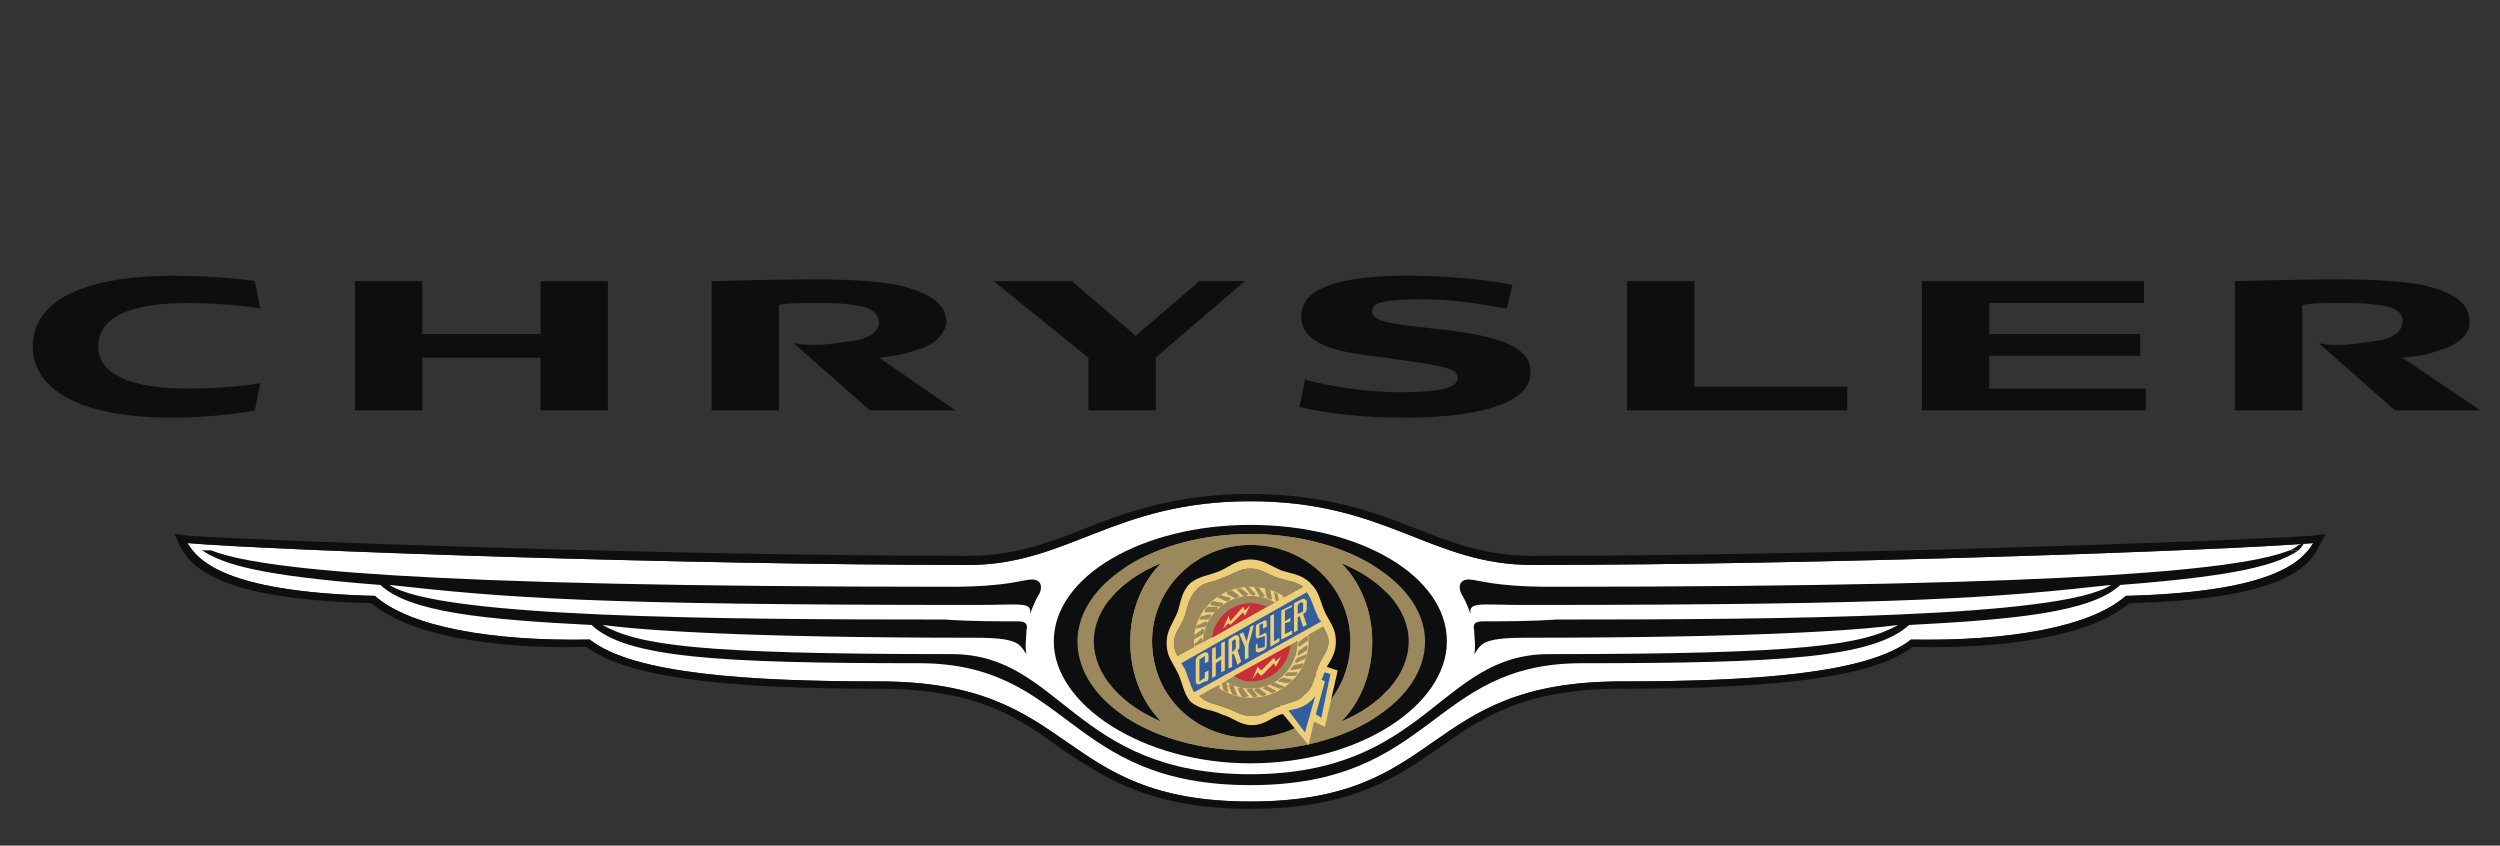
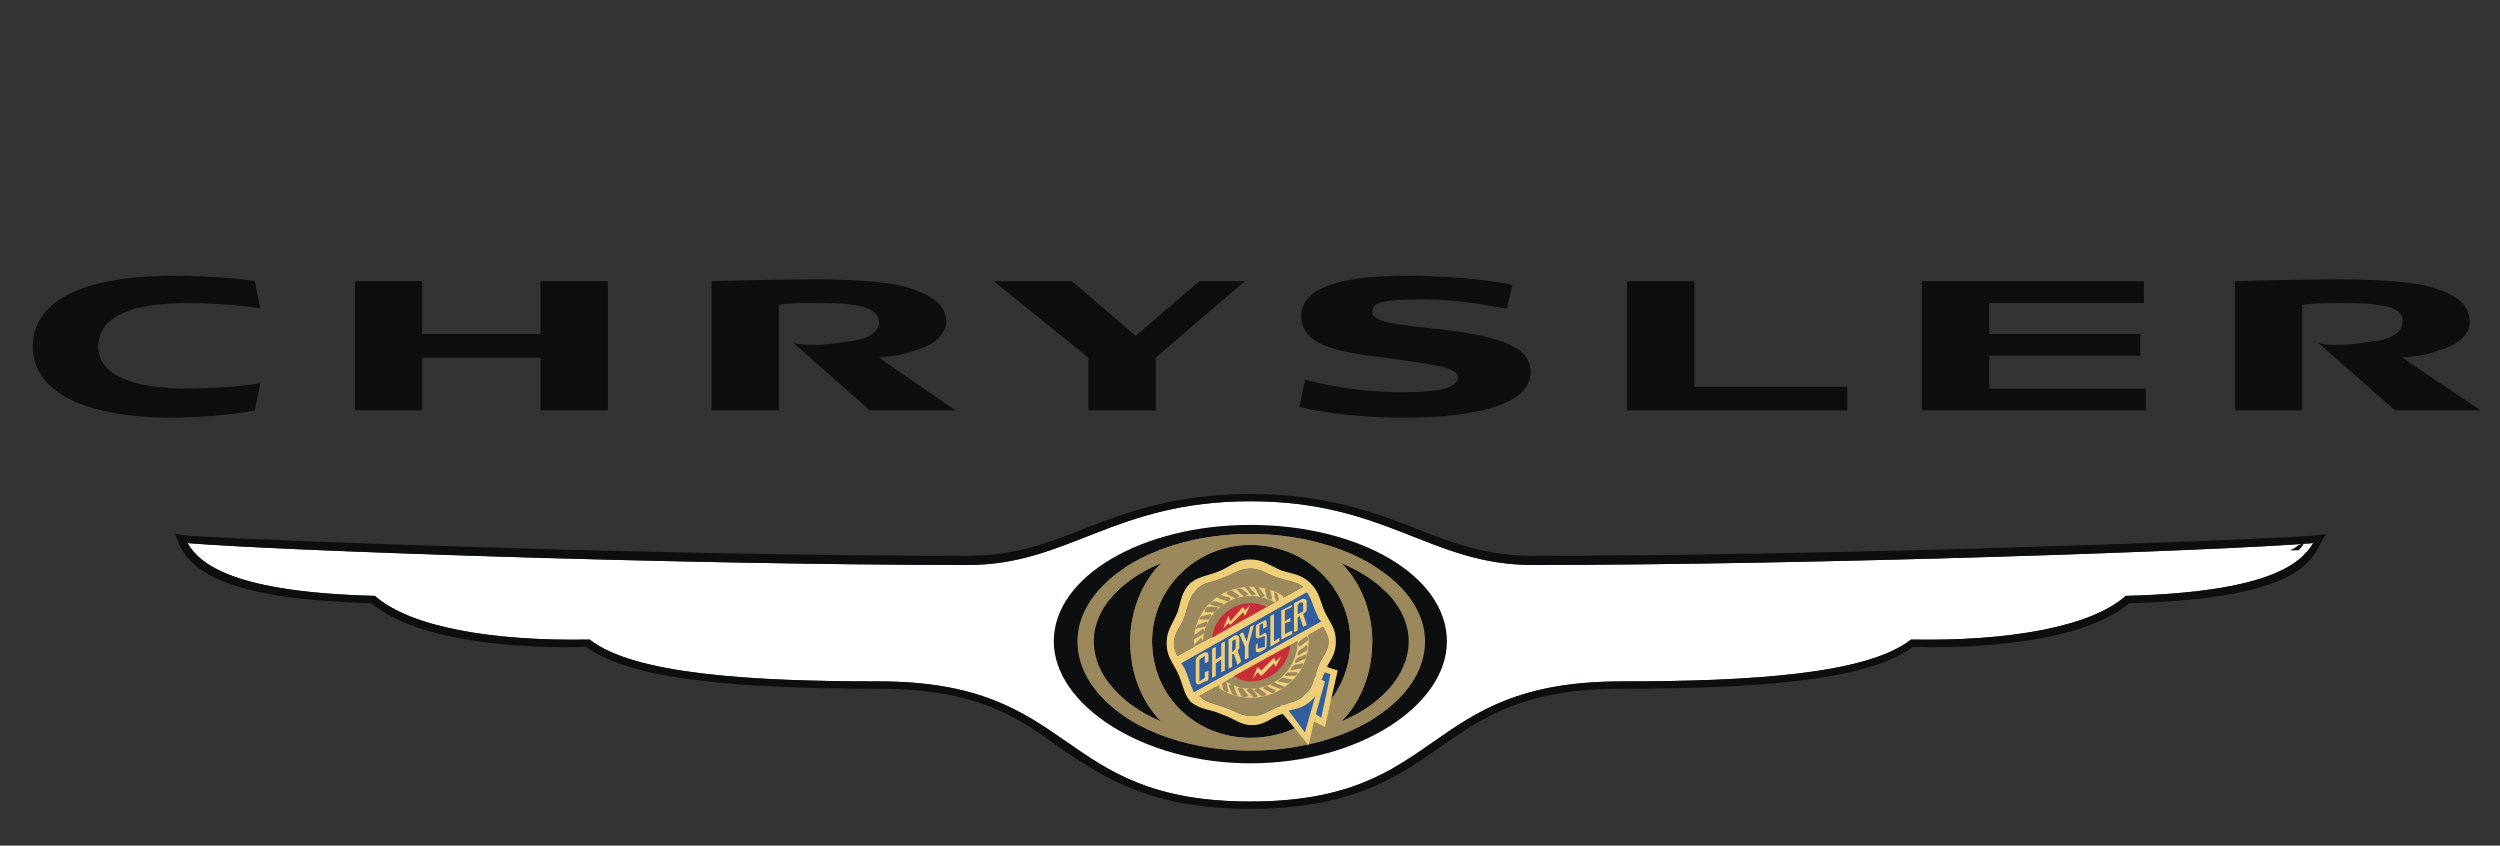
<svg xmlns="http://www.w3.org/2000/svg" width="136" height="46" viewBox="0 0 136 46" fill="none">
  <rect x="0" y="0" width="136" height="46" fill="#333333" stroke="none" />
  <path fill-rule="evenodd" clip-rule="evenodd" d="M115.639 32.416C113.757 34.098 109.303 34.891 103.957 34.792C101.58 36.674 95.244 37.069 88.215 37.069C77.226 37.069 78.71 43.603 68.018 43.603C57.326 43.603 58.712 37.069 47.821 37.069C40.792 37.069 34.456 36.673 32.08 34.792C26.733 34.891 22.278 34.098 20.397 32.416C12.774 32.218 10.893 30.733 10.199 29.544C14.853 29.941 37.228 30.733 52.672 30.733C58.117 30.733 60.593 27.268 68.018 27.268C75.444 27.268 77.82 30.733 83.364 30.733C98.808 30.733 121.183 29.941 125.838 29.544C125.143 30.732 123.262 32.217 115.639 32.416V32.416Z" fill="white" />
  <path fill-rule="evenodd" clip-rule="evenodd" d="M68.018 28.555C62.177 28.555 57.326 31.326 57.326 34.891C57.326 38.356 62.178 41.525 68.018 41.525C73.958 41.525 78.711 38.356 78.711 34.891C78.711 31.326 73.958 28.555 68.018 28.555Z" fill="#0C0E0F" />
  <path fill-rule="evenodd" clip-rule="evenodd" d="M77.523 34.89C77.523 38.157 73.266 40.831 68.019 40.831C62.771 40.831 58.613 38.157 58.613 34.89C58.613 31.722 62.771 29.049 68.019 29.049C73.266 29.049 77.523 31.722 77.523 34.89ZM68.019 29.644C65.048 29.644 62.672 32.02 62.672 34.89C62.672 37.861 65.048 40.138 68.019 40.138C71.088 40.138 73.463 37.861 73.463 34.89C73.463 32.02 71.088 29.644 68.019 29.644ZM72.969 30.634C74.059 31.722 74.652 33.307 74.652 34.89C74.652 36.574 74.059 38.157 72.969 39.247C75.148 38.356 76.632 36.672 76.632 34.89C76.632 33.108 75.147 31.525 72.969 30.634ZM61.484 34.89C61.484 33.307 62.078 31.722 63.167 30.634C60.988 31.525 59.504 33.109 59.504 34.89C59.504 36.672 60.988 38.356 63.167 39.247C62.078 38.157 61.484 36.574 61.484 34.89Z" fill="#9B895D" />
  <path fill-rule="evenodd" clip-rule="evenodd" d="M75.489 37.545C75.292 38.091 75.033 38.612 74.718 39.098C72.998 40.169 70.631 40.831 68.017 40.831C65.274 40.831 62.828 40.101 61.119 38.936C60.774 38.378 60.504 37.778 60.315 37.149C60.961 38.014 61.957 38.752 63.166 39.247C62.078 38.157 61.483 36.574 61.483 34.89C61.483 33.307 62.078 31.722 63.166 30.634C61.993 31.114 61.02 31.796 60.372 32.601C60.567 31.999 60.833 31.43 61.163 30.902C62.87 29.769 65.297 29.049 68.017 29.049C70.609 29.049 72.96 29.702 74.676 30.745C74.979 31.209 75.234 31.709 75.434 32.234C74.805 31.589 73.958 31.038 72.967 30.634C74.056 31.722 74.65 33.307 74.65 34.89C74.65 36.574 74.056 38.157 72.967 39.247C73.987 38.829 74.855 38.238 75.489 37.545V37.545ZM68.017 29.643C65.047 29.643 62.671 32.019 62.671 34.89C62.671 37.861 65.047 40.137 68.017 40.137C71.086 40.137 73.462 37.861 73.462 34.89C73.462 32.019 71.086 29.643 68.017 29.643Z" fill="#9B895D" />
  <path fill-rule="evenodd" clip-rule="evenodd" d="M63.089 36.964C62.814 36.342 62.672 35.67 62.672 34.99V34.943C62.676 35.638 62.818 36.325 63.089 36.964V36.964Z" fill="#D0B26F" />
  <path fill-rule="evenodd" clip-rule="evenodd" d="M69.603 38.456C69.701 38.456 69.504 38.456 69.603 38.456C70.196 38.158 70.593 38.259 70.988 37.762C71.483 37.367 71.483 36.871 71.681 36.376C71.681 36.277 71.781 36.179 71.781 36.08L72.572 36.477L72.077 39.446L71.484 39.05L71.186 40.337L69.603 38.456V38.456Z" fill="#325E9E" />
  <path fill-rule="evenodd" clip-rule="evenodd" d="M64.057 35.683C63.958 35.484 63.859 35.286 63.859 34.989C63.859 34.395 64.255 34.098 64.453 33.504C64.651 32.91 64.651 32.514 65.146 32.019C65.542 31.623 65.938 31.722 66.532 31.424C67.126 31.227 67.423 30.93 68.017 30.93C68.611 30.93 68.907 31.227 69.502 31.424C70.096 31.623 70.492 31.623 70.888 31.921L64.057 35.683V35.683ZM68.116 38.949C67.423 38.949 67.225 38.652 66.532 38.455C66.037 38.257 65.642 38.257 65.245 37.861L71.977 34.098C72.076 34.296 72.275 34.592 72.275 34.89C72.275 35.385 71.977 35.682 71.78 36.079C71.78 36.178 71.68 36.276 71.68 36.375C71.581 36.573 71.581 36.672 71.581 36.771C71.482 36.87 71.482 36.97 71.482 36.97C71.383 37.266 71.284 37.563 70.987 37.761C70.689 38.157 70.293 38.157 69.798 38.355C69.699 38.355 69.601 38.355 69.601 38.455H69.502C69.008 38.652 68.711 38.949 68.116 38.949V38.949Z" fill="#9B895D" />
  <path fill-rule="evenodd" clip-rule="evenodd" d="M70.593 34.889C70.593 36.275 69.504 37.464 68.018 37.464C66.632 37.464 65.445 36.275 65.445 34.889C65.445 33.602 66.632 32.415 68.018 32.415C69.504 32.415 70.593 33.602 70.593 34.889ZM68.018 31.92C66.336 31.92 64.949 33.206 64.949 34.889C64.949 36.573 66.336 37.959 68.018 37.959C69.8 37.959 71.186 36.573 71.186 34.889C71.186 33.206 69.801 31.92 68.018 31.92Z" fill="#EECE79" />
  <path fill-rule="evenodd" clip-rule="evenodd" d="M67.722 31.92C67.82 31.92 68.018 31.92 68.018 32.019L68.315 32.315C68.216 32.415 68.117 32.415 68.018 32.315L67.722 31.92V31.92ZM67.226 32.019H67.523L67.919 32.315C67.82 32.415 67.623 32.514 67.623 32.415L67.226 32.019ZM66.731 32.315C66.731 32.118 66.93 32.118 67.028 32.118L67.425 32.415C67.326 32.514 67.227 32.612 67.128 32.514L66.731 32.315ZM66.236 32.514C66.236 32.415 66.434 32.315 66.533 32.415L66.929 32.514C66.929 32.711 66.83 32.711 66.731 32.711L66.236 32.514V32.514ZM65.84 32.91C65.84 32.711 66.038 32.711 66.038 32.711L66.534 32.81C66.53 32.862 66.509 32.91 66.472 32.947C66.436 32.983 66.387 33.006 66.336 33.009L65.84 32.91ZM65.543 33.306C65.543 33.108 65.643 33.009 65.741 33.009H66.236C66.236 33.206 66.137 33.306 66.038 33.306H65.543ZM65.247 33.702C65.247 33.602 65.346 33.504 65.445 33.504L65.84 33.405C65.939 33.504 65.84 33.602 65.741 33.702H65.247V33.702ZM65.048 34.198C65.048 34.097 65.147 33.999 65.147 33.999L65.642 33.802C65.741 33.901 65.642 33.999 65.543 34.098L65.048 34.198ZM64.949 34.791C64.949 34.593 64.949 34.494 65.048 34.494L65.445 34.198C65.543 34.297 65.543 34.395 65.445 34.494L64.949 34.791ZM65.048 35.286C64.949 35.187 64.949 34.988 65.048 34.988L65.345 34.692C65.445 34.791 65.445 34.889 65.445 34.988L65.048 35.286ZM65.147 35.781C65.048 35.682 65.048 35.583 65.048 35.483L65.345 35.087C65.445 35.187 65.543 35.285 65.445 35.384L65.147 35.781ZM65.345 36.276C65.246 36.177 65.147 36.079 65.246 35.98L65.444 35.583C65.543 35.583 65.642 35.781 65.543 35.781L65.345 36.276ZM65.642 36.672C65.445 36.672 65.445 36.474 65.445 36.474L65.642 35.98C65.741 35.98 65.84 36.177 65.741 36.276L65.642 36.672ZM65.939 37.068C65.84 37.068 65.741 36.969 65.741 36.87L65.84 36.375C65.939 36.375 66.038 36.475 66.038 36.573L65.939 37.068ZM66.336 37.464C66.236 37.464 66.138 37.265 66.138 37.166V36.77C66.237 36.77 66.336 36.77 66.336 36.869V37.464V37.464ZM66.83 37.662C66.731 37.662 66.534 37.563 66.534 37.465L66.435 37.068C66.632 36.969 66.731 37.068 66.731 37.167L66.83 37.662V37.662ZM67.325 37.86C67.226 37.86 67.028 37.76 67.028 37.76L66.83 37.265C67.028 37.166 67.127 37.265 67.127 37.366L67.325 37.86ZM67.919 37.86C67.721 37.959 67.623 37.959 67.523 37.86L67.325 37.464C67.424 37.365 67.523 37.365 67.622 37.464L67.919 37.86ZM68.415 37.86C68.316 37.959 68.118 37.959 68.118 37.86L67.821 37.563C67.821 37.464 68.019 37.464 68.118 37.464L68.415 37.86ZM68.909 37.761C68.811 37.861 68.712 37.861 68.613 37.861L68.216 37.563C68.315 37.465 68.414 37.366 68.513 37.465L68.909 37.761ZM69.404 37.563C69.404 37.662 69.207 37.76 69.108 37.662L68.712 37.465C68.712 37.366 68.909 37.266 69.009 37.366L69.404 37.563V37.563ZM69.899 37.366C69.8 37.465 69.702 37.465 69.603 37.465L69.108 37.266C69.207 37.167 69.305 37.069 69.404 37.167L69.899 37.366ZM70.295 36.969C70.295 37.068 70.098 37.166 69.999 37.166L69.504 37.067C69.603 36.968 69.702 36.869 69.801 36.869L70.295 36.969V36.969ZM70.593 36.573C70.593 36.672 70.494 36.771 70.394 36.771H69.9C69.9 36.672 70 36.573 70.098 36.573H70.593ZM70.89 36.078C70.89 36.275 70.79 36.374 70.692 36.374L70.197 36.474C70.197 36.374 70.296 36.276 70.394 36.177L70.89 36.078V36.078ZM71.088 35.583C71.088 35.781 70.989 35.88 70.89 35.88L70.494 36.078C70.394 35.979 70.494 35.88 70.593 35.781L71.088 35.583V35.583ZM71.088 35.087C71.186 35.188 71.088 35.385 71.088 35.385L70.593 35.682C70.593 35.583 70.593 35.385 70.692 35.385L71.088 35.087ZM71.088 34.592C71.186 34.692 71.186 34.889 71.088 34.889L70.691 35.187C70.592 35.087 70.592 34.988 70.691 34.889L71.088 34.592ZM70.989 34.097C71.088 34.198 71.088 34.296 71.088 34.395L70.691 34.791C70.592 34.692 70.592 34.593 70.691 34.494L70.989 34.097ZM70.79 33.602C70.89 33.703 70.989 33.801 70.89 33.9L70.692 34.297C70.593 34.297 70.495 34.098 70.495 33.999L70.79 33.602V33.602ZM70.494 33.107C70.691 33.206 70.691 33.306 70.691 33.405L70.494 33.899C70.394 33.8 70.295 33.702 70.295 33.602L70.494 33.107ZM70.196 32.81C70.295 32.81 70.394 32.91 70.394 33.008L70.295 33.503C70.243 33.499 70.195 33.477 70.159 33.441C70.123 33.405 70.101 33.357 70.097 33.306L70.196 32.81V32.81ZM69.801 32.415C69.9 32.415 69.999 32.612 69.999 32.612V33.107C69.899 33.107 69.801 33.008 69.801 32.91V32.415ZM69.305 32.216C69.404 32.216 69.504 32.315 69.504 32.315L69.603 32.81C69.504 32.81 69.404 32.81 69.404 32.711L69.305 32.216ZM68.811 32.019C68.909 32.019 69.009 32.019 69.108 32.118L69.207 32.612C69.108 32.612 69.01 32.612 68.909 32.514L68.811 32.019ZM68.216 31.92C68.315 31.92 68.513 31.92 68.513 32.019L68.81 32.415C68.711 32.514 68.513 32.514 68.513 32.415L68.216 31.92Z" fill="#9B895D" />
  <path fill-rule="evenodd" clip-rule="evenodd" d="M72.176 36.278C72.473 35.783 72.672 35.486 72.672 34.892C72.672 34.199 72.374 33.902 72.077 33.308C71.781 32.614 71.781 32.218 71.286 31.723C70.79 31.229 70.294 31.229 69.701 31.031C69.008 30.733 68.711 30.436 68.017 30.436C67.324 30.436 67.027 30.733 66.433 31.031C65.74 31.327 65.245 31.327 64.75 31.723C64.255 32.218 64.255 32.713 64.056 33.308C63.76 34.001 63.463 34.298 63.463 34.99C63.463 35.684 63.76 35.982 64.056 36.575C64.353 37.169 64.353 37.663 64.75 38.159C65.343 38.654 65.839 38.555 66.433 38.853C67.126 39.05 67.423 39.447 68.116 39.447C68.81 39.447 69.107 39.05 69.701 38.853H69.8L71.186 40.535L71.483 39.249L72.077 39.545L72.771 36.476L72.176 36.278ZM64.058 35.684C63.959 35.486 63.86 35.288 63.86 34.99C63.86 34.397 64.256 34.099 64.454 33.505C64.651 32.912 64.651 32.515 65.147 32.021C65.543 31.624 65.939 31.723 66.533 31.426C67.126 31.229 67.424 30.931 68.017 30.931C68.612 30.931 68.908 31.229 69.503 31.426C70.097 31.624 70.493 31.624 70.889 31.922L64.058 35.684V35.684ZM68.117 38.95C67.424 38.95 67.226 38.653 66.533 38.456C66.037 38.259 65.642 38.259 65.246 37.862L71.978 34.099C72.077 34.298 72.275 34.594 72.275 34.891C72.275 35.386 71.978 35.683 71.781 36.08C71.781 36.179 71.68 36.277 71.68 36.376C71.581 36.575 71.581 36.673 71.581 36.772C71.482 36.871 71.482 36.971 71.482 36.971C71.383 37.267 71.285 37.565 70.988 37.762C70.69 38.158 70.294 38.158 69.799 38.357C69.7 38.357 69.602 38.357 69.602 38.456H69.503C69.009 38.653 68.711 38.95 68.117 38.95V38.95ZM70.988 39.842L70.097 38.653C70.592 38.554 70.988 38.456 71.385 38.059C71.484 37.96 71.582 37.862 71.582 37.762L70.988 39.842V39.842ZM71.879 39.049L71.582 38.852L72.077 37.07L71.879 36.971C71.978 36.871 71.978 36.673 72.077 36.575L72.374 36.673L71.879 39.049V39.049Z" fill="#EECE79" />
  <path fill-rule="evenodd" clip-rule="evenodd" d="M68.019 32.811C66.93 32.811 66.038 33.703 65.939 34.693L68.909 33.01C68.632 32.875 68.327 32.806 68.019 32.811ZM67.127 36.772C67.424 36.97 67.721 37.069 68.019 37.069C68.564 37.074 69.092 36.873 69.496 36.506C69.9 36.139 70.15 35.632 70.197 35.088L67.127 36.772Z" fill="#C82E37" />
  <path fill-rule="evenodd" clip-rule="evenodd" d="M64.948 37.663C64.751 37.266 64.652 36.87 64.454 36.375C64.355 36.276 64.355 36.178 64.256 36.079L71.087 32.217C71.385 32.613 71.385 32.911 71.681 33.504C71.681 33.603 71.781 33.703 71.88 33.802L64.948 37.663V37.663Z" fill="#325E9E" />
  <path fill-rule="evenodd" clip-rule="evenodd" d="M66.534 34.199L66.83 33.505L66.929 33.802L67.623 33.01L67.722 33.207L68.018 32.911L67.722 33.505L67.623 33.308L66.929 33.999L66.83 33.901L66.534 34.199V34.199ZM68.117 36.97L68.415 36.277L68.613 36.476L69.305 35.782L69.404 35.981L69.702 35.684L69.404 36.277L69.305 36.079L68.613 36.772L68.415 36.575L68.117 36.97V36.97ZM65.939 35.287L66.138 35.188V35.881L66.435 35.684V34.989L66.632 34.891V36.476L66.435 36.575V35.881L66.138 36.079V36.772L65.939 36.871V35.287V35.287ZM67.028 35.484V34.891L67.127 34.792C67.226 34.792 67.226 34.792 67.226 34.891V35.188C67.226 35.287 67.226 35.287 67.127 35.385L67.028 35.484ZM67.325 35.386C67.424 35.287 67.424 35.287 67.424 35.189V34.792C67.424 34.594 67.325 34.495 67.127 34.594L66.83 34.792V36.376L67.028 36.277V35.584H67.127L67.325 36.178L67.523 35.981L67.325 35.386ZM67.722 35.188L67.425 34.495L67.623 34.396L67.82 34.891L68.018 34.098L68.216 33.999L67.919 35.089V35.782L67.722 35.881V35.188V35.188ZM68.513 34.693C68.414 34.792 68.315 34.693 68.315 34.593V34.198C68.315 33.999 68.315 33.999 68.513 33.901L68.711 33.802C68.81 33.703 68.909 33.703 68.909 33.901V34.098L68.711 34.198V33.901L68.513 33.999V34.593L68.711 34.494C68.81 34.395 68.909 34.395 68.909 34.593V34.989C68.909 35.188 68.909 35.287 68.711 35.386L68.513 35.485C68.414 35.485 68.315 35.485 68.315 35.386V35.089L68.414 34.989V35.287L68.81 35.188V34.593L68.513 34.693V34.693ZM69.108 33.505L69.305 33.406V34.891L69.603 34.693V34.891L69.108 35.188V33.505V33.505ZM69.702 33.207L70.295 32.911V33.01L69.899 33.207V33.802L70.196 33.604V33.802L69.899 33.901V34.495L70.295 34.297V34.495L69.702 34.792V33.207ZM70.593 33.406V32.911L70.692 32.811C70.791 32.712 70.89 32.811 70.89 32.811V33.207C70.89 33.308 70.79 33.308 70.79 33.308L70.593 33.406V33.406ZM70.89 33.406C70.989 33.307 71.087 33.307 71.087 33.108V32.712C71.087 32.613 70.89 32.515 70.79 32.613L70.394 32.81V34.395L70.592 34.296V33.602L70.691 33.503L70.89 34.097L71.087 33.998L70.89 33.406V33.406ZM65.543 36.079V35.683L65.247 35.88V37.069L65.543 36.87V36.574L65.741 36.475V36.771C65.741 36.97 65.741 37.069 65.543 37.069L65.346 37.167C65.247 37.266 65.049 37.266 65.049 37.069V35.98C65.049 35.782 65.148 35.683 65.346 35.584L65.543 35.483C65.643 35.483 65.741 35.483 65.741 35.682V35.98L65.543 36.079V36.079Z" fill="#EECE79" />
  <path fill-rule="evenodd" clip-rule="evenodd" d="M125.737 29.148C121.183 29.445 99.007 30.238 83.364 30.238C80.889 30.238 79.008 29.544 77.028 28.752C74.751 27.862 72.077 26.871 68.018 26.871C63.959 26.871 61.286 27.861 59.008 28.752C57.028 29.544 55.148 30.238 52.672 30.238C37.029 30.238 14.853 29.445 10.298 29.148L9.506 29.049L9.803 29.743C10.496 31.031 12.278 32.614 20.198 32.812C22.772 34.99 28.614 35.288 31.881 35.189C34.059 36.773 38.811 37.466 47.821 37.466C53.168 37.466 55.445 39.049 57.721 40.733C60.097 42.316 62.572 44 68.018 44C73.463 44 75.939 42.316 78.216 40.733C80.592 39.049 82.869 37.466 88.216 37.466C97.126 37.466 101.977 36.772 104.057 35.189C107.423 35.288 113.264 34.99 115.839 32.812C123.758 32.614 125.541 31.031 126.134 29.743L126.531 29.049L125.737 29.148V29.148ZM115.639 32.416C113.758 34.098 109.303 34.891 103.958 34.792C101.58 36.673 95.244 37.069 88.216 37.069C77.227 37.069 78.711 43.603 68.019 43.603C57.327 43.603 58.712 37.069 47.822 37.069C40.792 37.069 34.456 36.673 32.08 34.792C26.733 34.891 22.279 34.098 20.397 32.416C12.774 32.218 10.893 30.733 10.2 29.544C14.853 29.941 37.228 30.733 52.673 30.733C58.118 30.733 60.593 27.267 68.019 27.267C75.445 27.267 77.82 30.733 83.364 30.733C98.809 30.733 121.184 29.941 125.838 29.544C125.143 30.732 123.263 32.217 115.639 32.416V32.416Z" fill="#0C0E0F" />
  <path fill-rule="evenodd" clip-rule="evenodd" d="M125.045 29.643L125.343 29.543C125.343 29.543 125.243 29.742 125.045 29.939H124.551C124.848 29.841 125.045 29.643 125.045 29.643Z" fill="#0C0E0F" />
-   <path fill-rule="evenodd" clip-rule="evenodd" d="M124.55 29.939C122.074 30.93 113.758 31.92 84.353 31.92C81.185 31.92 80.394 31.524 79.897 31.524C79.403 31.524 79.304 31.92 79.502 32.315C79.7 32.612 79.897 33.107 79.997 33.404C79.897 32.71 80.492 32.91 82.967 32.91C103.957 32.91 108.51 32.513 114.847 31.82C112.174 33.602 96.828 33.703 84.65 33.703C83.264 33.801 81.779 33.801 80.69 33.801C80.293 33.801 80.096 33.9 80.195 34.296C80.195 34.592 80.294 35.187 80.195 35.584C80.591 35.088 80.493 34.693 82.967 34.693C95.442 34.693 100.986 34.296 103.264 33.999C101.285 35.087 98.215 35.584 84.255 35.584C78.314 35.584 77.621 42.118 68.018 42.118C58.415 42.118 57.722 35.584 51.781 35.584C37.822 35.584 34.752 35.088 32.772 33.999C35.049 34.296 40.593 34.693 53.068 34.693C55.544 34.693 55.445 35.088 55.84 35.584C55.742 35.187 55.84 34.592 55.84 34.296C55.939 33.9 55.742 33.801 55.345 33.801C54.256 33.801 52.771 33.801 51.386 33.703C39.208 33.703 23.862 33.602 21.189 31.82C27.526 32.514 32.08 32.91 53.069 32.91C55.544 32.91 56.138 32.711 56.039 33.404C56.139 33.107 56.336 32.612 56.535 32.315C56.732 31.92 56.633 31.524 56.139 31.524C55.643 31.524 54.851 31.92 51.683 31.92C22.18 31.92 13.962 30.929 11.487 29.939H10.992C12.18 30.732 14.259 31.325 20.694 31.821C22.279 33.307 26.338 33.703 32.179 33.999C34.06 35.782 39.109 36.079 50 36.079C58.217 36.079 58.019 42.711 68.019 42.711C78.018 42.711 77.82 36.079 86.038 36.079C96.929 36.079 101.879 35.782 103.858 33.999C109.601 33.703 113.759 33.307 115.344 31.821C121.779 31.326 123.857 30.732 125.046 29.939H124.55V29.939Z" fill="#0C0E0F" />
  <path fill-rule="evenodd" clip-rule="evenodd" d="M10.991 30.644L10.694 30.544C10.694 30.544 10.793 30.742 10.991 30.94H11.486C11.189 30.842 10.991 30.644 10.991 30.644ZM88.512 22.327H100.492V21.04H92.176V15.297H88.512V22.327V22.327ZM19.308 15.297V22.327H22.97V19.456H29.406V22.327H33.069V15.297H29.406V18.169H22.97V15.297H19.308ZM65.246 15.297L61.781 18.268L58.315 15.297H54.058L59.206 19.456V22.327H62.87V19.456C62.969 19.357 67.72 15.297 67.72 15.297H65.246V15.297ZM104.551 22.327H116.729V21.139H108.214V19.357H116.431V18.169H108.214V16.485H116.629V15.297H104.551V22.327V22.327ZM70.79 17.179C70.79 18.762 72.672 19.159 75.343 19.456C78.017 19.852 79.304 19.95 79.304 20.545C79.304 21.039 78.511 21.337 76.234 21.337C73.563 21.337 71.286 20.743 70.988 20.644C70.988 20.742 70.691 22.128 70.691 22.128C70.988 22.227 73.167 22.722 76.335 22.722C79.898 22.722 83.265 22.128 83.265 20.246C83.265 18.96 81.879 18.266 77.918 17.87C76.334 17.673 74.651 17.574 74.651 16.979C74.651 16.485 75.047 16.286 77.423 16.286C79.7 16.286 81.68 16.782 81.977 16.782L82.275 15.495C81.879 15.396 79.602 15 76.533 15C74.058 15.001 70.79 15.297 70.79 17.179V17.179ZM1.783 18.862C1.783 21.139 4.259 22.723 9.407 22.723C11.387 22.723 13.466 22.426 13.862 22.327L14.159 20.842C13.762 20.941 11.98 21.139 10.198 21.139C7.328 21.139 5.348 20.446 5.348 18.862C5.348 17.179 7.229 16.485 10.198 16.485C11.882 16.485 13.763 16.683 14.159 16.782L13.862 15.297C13.367 15.198 11.486 15.001 9.505 15.001C4.259 15.001 1.783 16.485 1.783 18.862V18.862ZM38.712 22.327H42.375V16.584C42.87 16.485 43.464 16.485 44.256 16.485C45.147 16.485 45.84 16.485 46.335 16.584C47.424 16.683 47.82 17.08 47.82 17.575C47.82 17.97 47.325 18.466 46.236 18.564C45.444 18.664 44.949 18.762 44.355 18.762C43.958 18.762 43.661 18.762 43.167 18.663L47.325 22.326H51.978L47.82 19.455C48.612 19.356 48.909 19.356 49.8 19.059C50.889 18.762 51.385 18.169 51.483 17.575C51.483 16.683 50.889 15.99 48.81 15.495C47.721 15.297 46.236 15.198 44.355 15.198C41.682 15.198 39.009 15.297 38.712 15.297V22.327H38.712V22.327ZM121.58 22.327H125.242V16.584C125.837 16.485 126.332 16.485 127.223 16.485C128.114 16.485 128.708 16.485 129.302 16.584C130.391 16.683 130.788 17.08 130.687 17.575C130.687 17.97 130.193 18.466 129.104 18.564C128.41 18.664 127.915 18.762 127.223 18.762C126.826 18.762 126.529 18.762 126.133 18.663L130.292 22.326H134.945L130.687 19.455C131.579 19.356 131.876 19.356 132.668 19.059C133.757 18.762 134.35 18.169 134.35 17.575C134.35 16.683 133.855 15.99 131.777 15.495C130.588 15.297 129.203 15.198 127.223 15.198C124.649 15.198 121.876 15.297 121.579 15.297V22.327H121.58V22.327Z" fill="#0C0E0F" />
</svg>